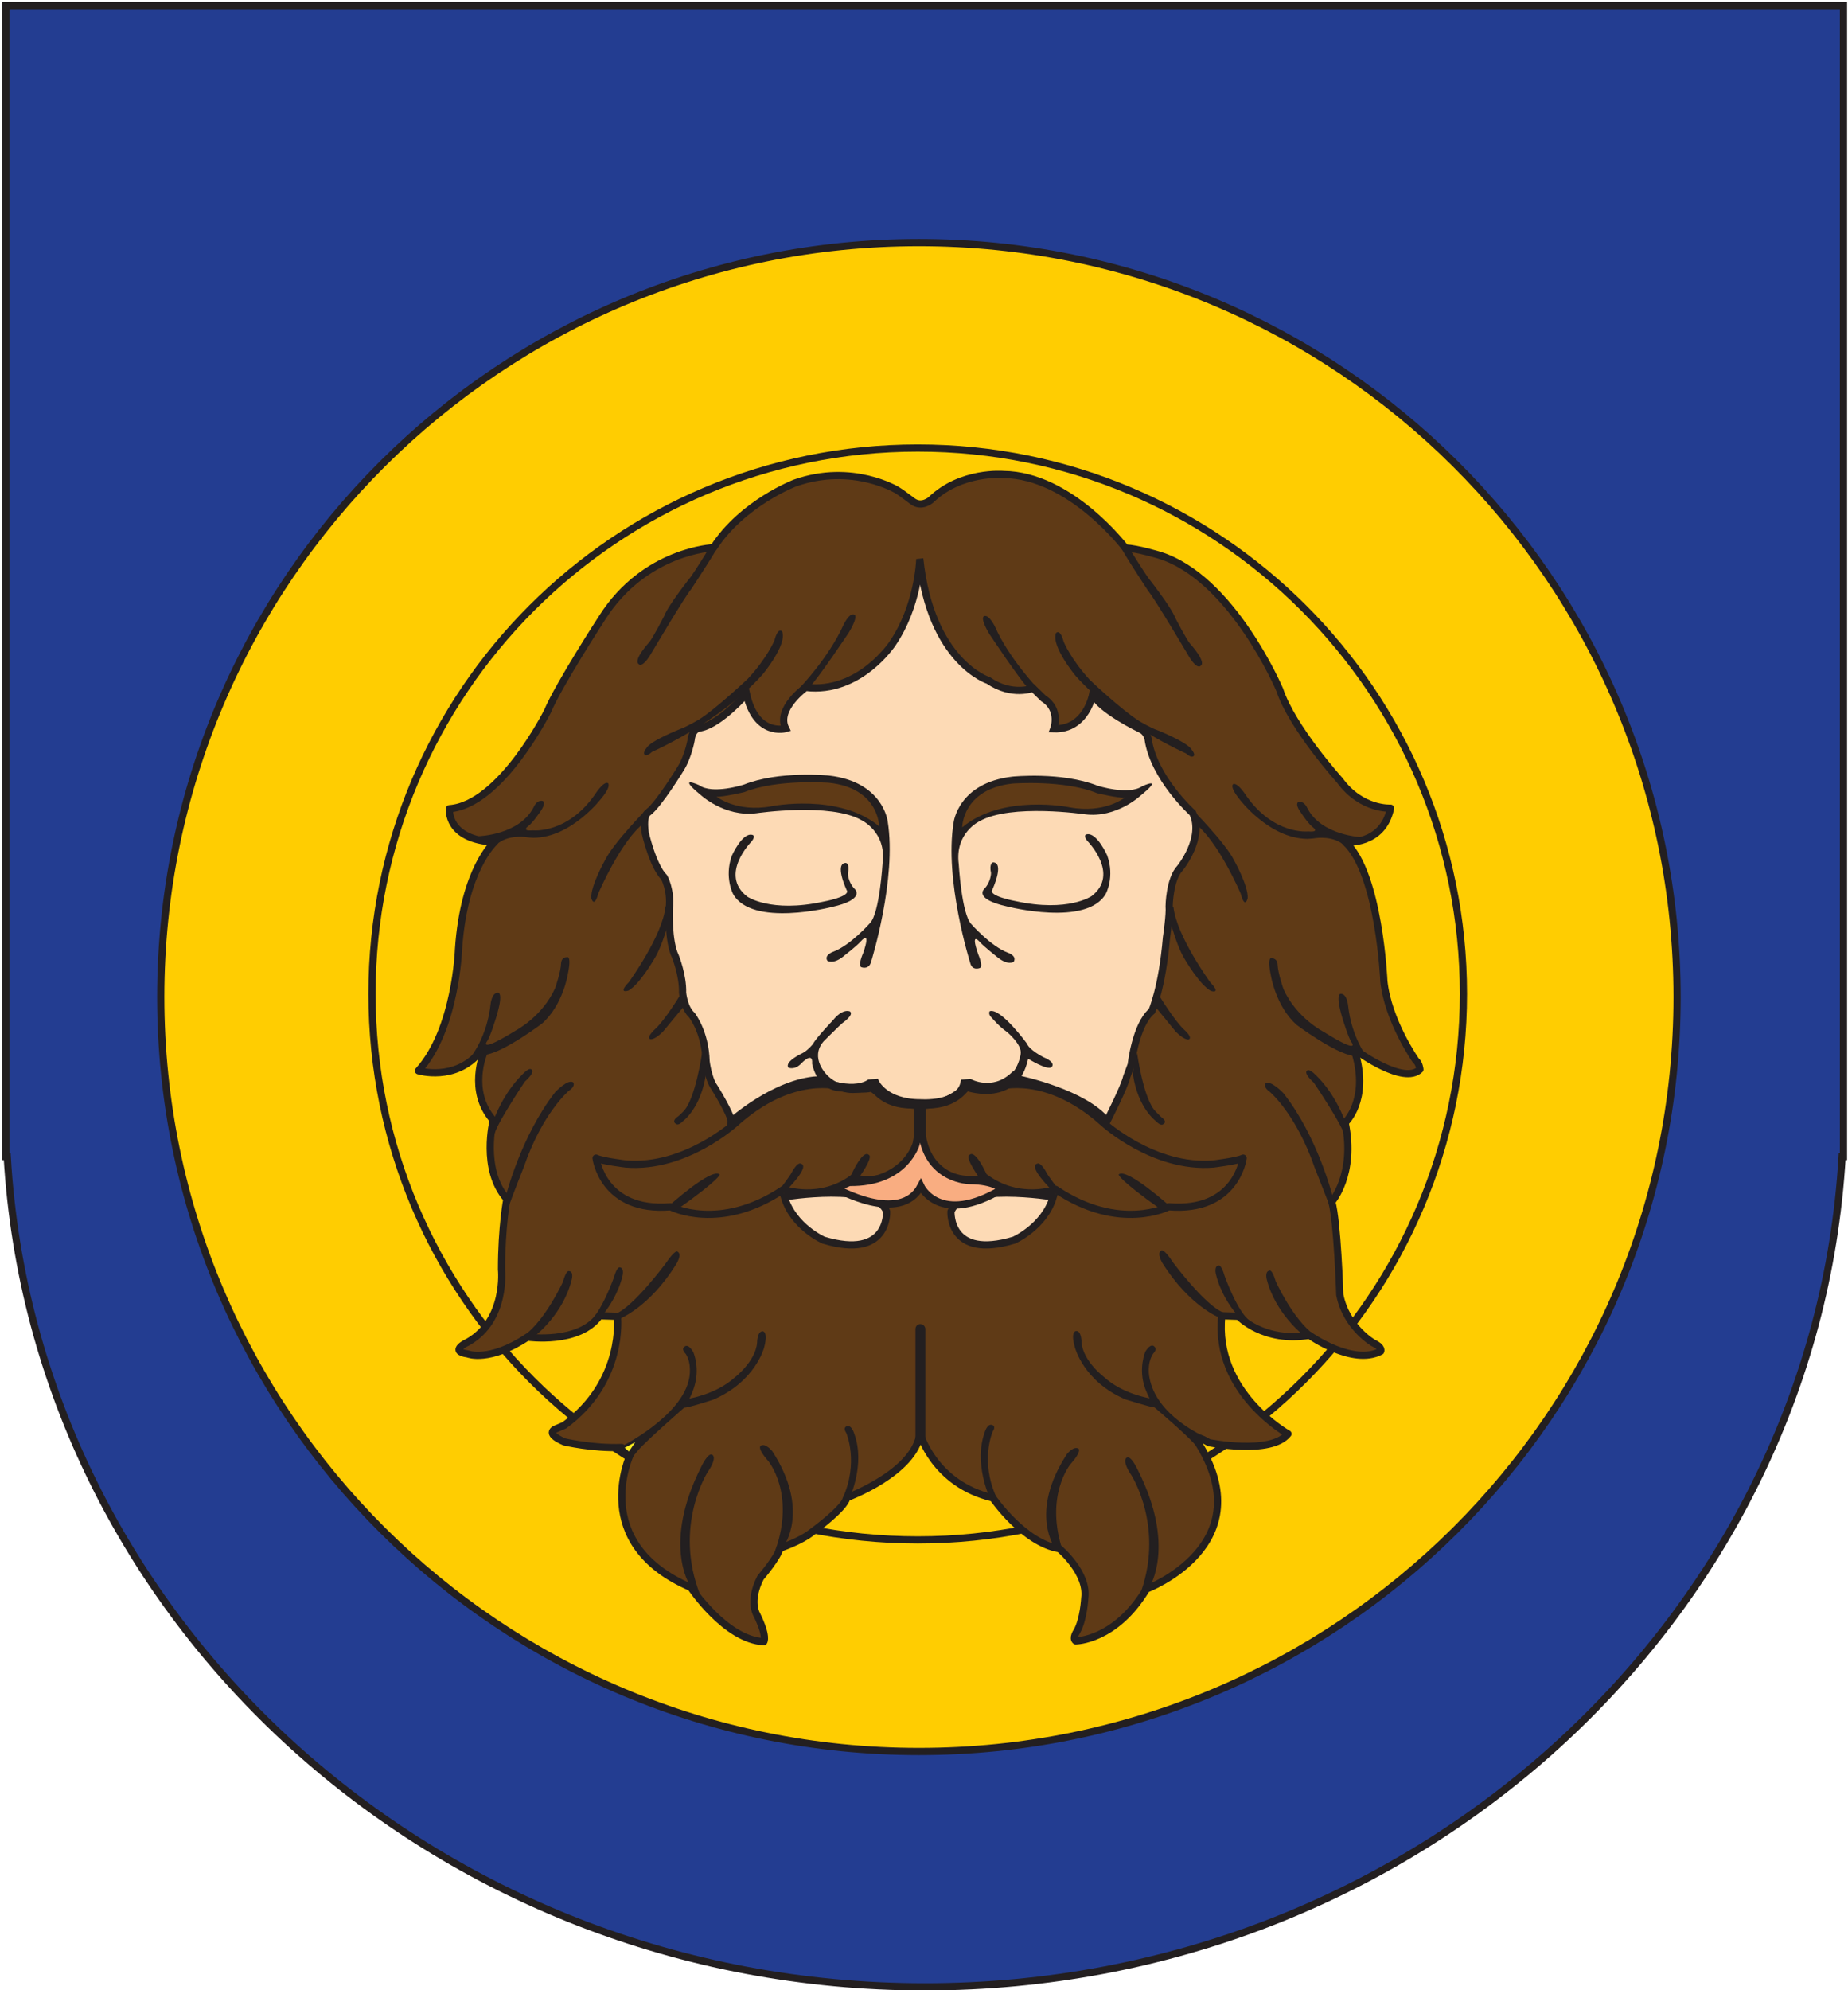
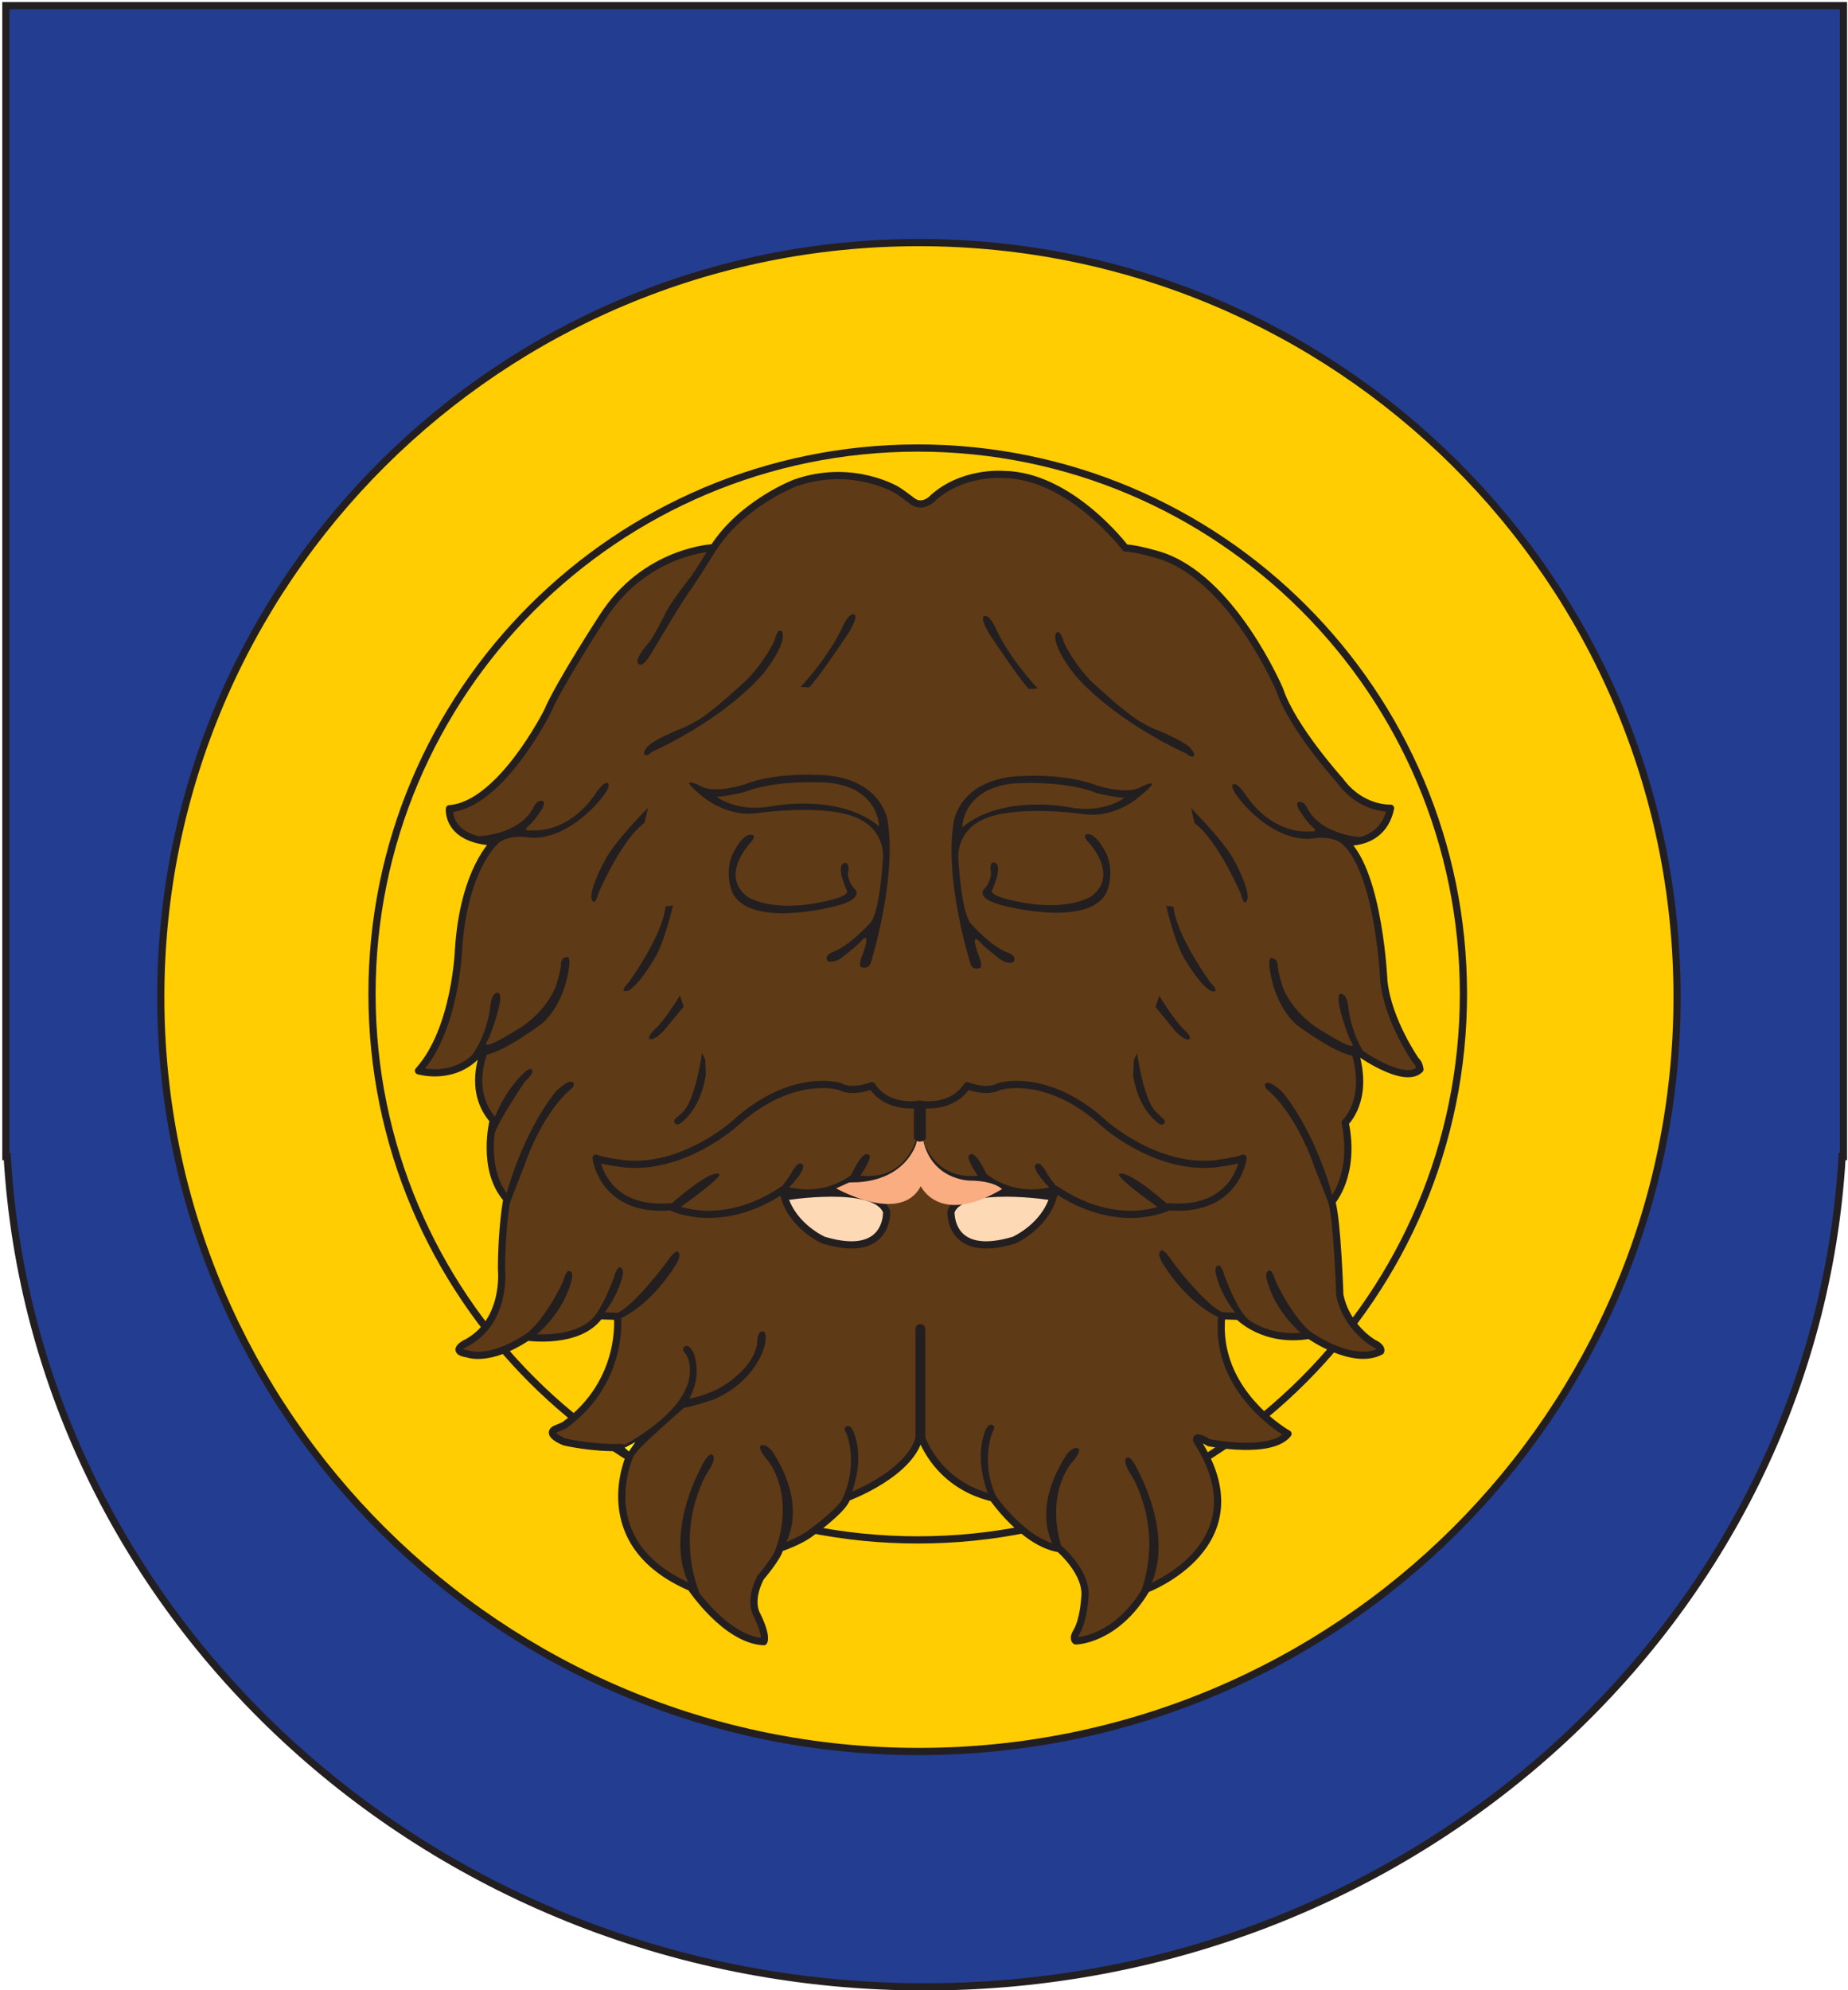
<svg xmlns="http://www.w3.org/2000/svg" version="1.2" viewBox="0 0 692 745" width="692" height="745">
  <title>teplice_znak-svg</title>
  <defs>
    <clipPath clipPathUnits="userSpaceOnUse" id="cp1">
      <path d="m-467-198h1587.4v1122.52h-1587.4z" />
    </clipPath>
  </defs>
  <style>
		.s0 { fill: #233d91 } 
		.s1 { fill: none;stroke: #231f20;stroke-miterlimit:10;stroke-width: 2.7 } 
		.s2 { fill: #ffcd01 } 
		.s3 { fill: #5f3a16 } 
		.s4 { fill: none;stroke: #231f20;stroke-linecap: round;stroke-linejoin: round;stroke-width: 2.7 } 
		.s5 { fill: #fddab5;stroke: #231f20;stroke-miterlimit:10;stroke-width: 2.7 } 
		.s6 { fill: #231f20 } 
		.s7 { fill: #fcee21 } 
		.s8 { fill: #fddab5 } 
		.s9 { fill: #f9ad81 } 
	</style>
  <g id="g8">
    <g id="g10">
      <g id="Clip-Path: g12" clip-path="url(#cp1)">
        <g id="g12">
          <g id="g18">
            <path id="path20" class="s0" d="m2.2 2.1v430.8h0.5c10.1 173.3 160.1 310.8 343.6 310.8 183.4 0 333.4-137.5 343.5-310.8h0.5v-430.8z" />
          </g>
          <g id="g22">
            <path id="path24" fill-rule="evenodd" class="s1" d="m2.2 2.1v430.8h0.5c10.1 173.3 160.1 310.8 343.6 310.8 183.4 0 333.4-137.5 343.5-310.8h0.5v-430.8z" />
          </g>
          <g id="g26">
            <path id="path28" class="s2" d="m628 373.2c0 156-127.1 282.4-283.9 282.4-156.8 0-283.9-126.4-283.9-282.4 0-156 127.1-282.4 283.9-282.4 156.8 0 283.9 126.4 283.9 282.4z" />
          </g>
          <g id="g30">
            <path id="path32" fill-rule="evenodd" class="s1" d="m628 373.2c0 156-127.1 282.4-283.9 282.4-156.8 0-283.9-126.4-283.9-282.4 0-156 127.1-282.4 283.9-282.4 156.8 0 283.9 126.4 283.9 282.4z" />
          </g>
          <g id="g34">
            <path id="path36" class="s2" d="m548 372c0 112.9-91.5 204.4-204.3 204.4-112.9 0-204.4-91.5-204.4-204.4 0-112.8 91.5-204.3 204.4-204.3 112.8 0 204.3 91.5 204.3 204.3z" />
          </g>
          <g id="g38">
            <path id="path40" fill-rule="evenodd" class="s1" d="m548 372c0 112.9-91.5 204.4-204.3 204.4-112.9 0-204.4-91.5-204.4-204.4 0-112.8 91.5-204.3 204.4-204.3 112.8 0 204.3 91.5 204.3 204.3z" />
          </g>
          <g id="g42">
            <path id="path44" class="s3" d="m336 183.5c0 0-16.8-10.3-38.3-2.7 0 0-19.7 7.5-30.5 24.2 0 0-25.7 1-41.7 26.2 0 0-16.3 25.1-20.5 35.1 0 0-17.5 35-36.7 36.4 0 0-1.3 11.6 16.9 12.5 0 0-11.5 10.1-13.5 40.1 0 0-1 30-15 45.5 0 0 13.8 4.2 23.1-7.1l1.4 0.3c0 0-6.2 14.3 3.5 25.3 0 0-4.7 18.4 5.1 29.5 0 0-2 10.4-2 26.4 0 0 2 18.8-12.5 27.1 0 0-7.6 3.4-0.1 4.5 0 0 8 3.2 22.3-6.3 0 0 19.3 2.8 27-8l6.7 0.2c0 0 2.8 24.3-19.9 40.8 0 0-1.6 0.7-2.8 1.2 0 0-5.2 1.5 2.8 5 0 0 10.4 2.5 21.5 2.1l3.2 2.7c0 0-15.7 33.2 22.7 49.7 0 0 13 19.6 27.3 20.3 0 0 1.5-1.8-2.7-10.3 0 0-3-4.9 1.5-13.7 0 0 6.7-7.8 7.2-11 0 0 7.8-2.5 12.3-6.2 0 0 11.9-8.6 12.8-12.7 0 0 25.4-9.3 27.4-24.1 0 0 5.2 19 27.3 24.2 0 0 11.5 16.8 24.9 19 0 0 10.8 9.1 9.5 18.5 0 0-0.4 8-3 12.5 0 0-1.7 2.5-0.4 3.5 0 0 14.9 0 26.5-19.4 0 0 44-16.5 18.9-55.5 0 0-1.4-2.8 4.5 0.7 0 0 23.3 4.7 29.6-3.3 0 0-27.8-15.5-24.8-44.2l6.3 0.2c0 0 9.4 10 26.5 7.1 0 0 16.2 11.5 26.7 6 0 0 0.8-1.5-2.7-3.1 0 0-10.1-5.7-12.6-18 0 0-0.9-27.7-3-34.9 0 0 9-10.1 5-29.6 0 0 9-8.2 3.8-26l1-0.5c0 0 17.2 12.5 23.2 6.6 0 0-0.2-2.3-1.5-3.3 0 0-10.4-14.8-12-29.7 0 0-1.7-40.3-14.4-52.1 0 0 14 1.4 16.9-12.7 0 0-10.9 0.7-19-10.4 0 0-17.8-19.7-22.5-33.9 0 0-17.8-42-45.1-50.4 0 0-8.2-2.5-12.7-2.7 0 0-20.6-27.3-45.7-27.5 0 0-15.8-1.4-27.1 9.5 0 0-3.5 3.1-6.9 0.5 0 0-4.9-3.7-5.7-4.1z" />
          </g>
          <g id="g46">
            <path id="path48" fill-rule="evenodd" class="s4" d="m336 183.5c0 0-16.8-10.3-38.3-2.7 0 0-19.7 7.5-30.5 24.2 0 0-25.7 1-41.7 26.2 0 0-16.3 25.1-20.5 35.1 0 0-17.5 35-36.7 36.4 0 0-1.3 11.6 16.9 12.5 0 0-11.5 10.1-13.5 40.1 0 0-1 30-15 45.5 0 0 13.8 4.2 23.1-7.1l1.4 0.3c0 0-6.2 14.3 3.5 25.3 0 0-4.7 18.4 5.1 29.5 0 0-2 10.4-2 26.4 0 0 2 18.8-12.5 27.1 0 0-7.6 3.4-0.1 4.5 0 0 8 3.2 22.3-6.3 0 0 19.3 2.8 27-8l6.7 0.2c0 0 2.8 24.3-19.9 40.8 0 0-1.6 0.7-2.8 1.2 0 0-5.2 1.5 2.8 5 0 0 10.4 2.5 21.5 2.1l3.2 2.7c0 0-15.7 33.2 22.7 49.7 0 0 13 19.6 27.3 20.3 0 0 1.5-1.8-2.7-10.3 0 0-3-4.9 1.5-13.7 0 0 6.7-7.8 7.2-11 0 0 7.8-2.5 12.3-6.2 0 0 11.9-8.6 12.8-12.7 0 0 25.4-9.3 27.4-24.1 0 0 5.2 19 27.3 24.2 0 0 11.5 16.8 24.9 19 0 0 10.8 9.1 9.5 18.5 0 0-0.4 8-3 12.5 0 0-1.7 2.5-0.4 3.5 0 0 14.9 0 26.5-19.4 0 0 44-16.5 18.9-55.5 0 0-1.4-2.8 4.5 0.7 0 0 23.3 4.7 29.6-3.3 0 0-27.8-15.5-24.8-44.2l6.3 0.2c0 0 9.4 10 26.5 7.1 0 0 16.2 11.5 26.7 6 0 0 0.8-1.5-2.7-3.1 0 0-10.1-5.7-12.6-18 0 0-0.9-27.7-3-34.9 0 0 9-10.1 5-29.6 0 0 9-8.2 3.8-26l1-0.5c0 0 17.2 12.5 23.2 6.6 0 0-0.2-2.3-1.5-3.3 0 0-10.4-14.8-12-29.7 0 0-1.7-40.3-14.4-52.1 0 0 14 1.4 16.9-12.7 0 0-10.9 0.7-19-10.4 0 0-17.8-19.7-22.5-33.9 0 0-17.8-42-45.1-50.4 0 0-8.2-2.5-12.7-2.7 0 0-20.6-27.3-45.7-27.5 0 0-15.8-1.4-27.1 9.5 0 0-3.5 3.1-6.9 0.5 0 0-4.9-3.7-5.7-4.1z" />
          </g>
          <g id="g50">
-             <path id="path52" class="s5" d="m344.4 209.7c0 0-0.6 17.2-10.2 31.2 0 0-12.3 18.8-32.5 16.4 0 0-11.2 8-7.5 15.4 0 0-11.1 3.2-14.7-13 0 0-9.6 11.1-17 12.7 0 0-3.2-0.2-3.7 4.6 0 0-1.1 6.1-3.8 10.5 0 0-8.4 13.8-12.4 16.7 0 0-1.9 0.8-1 7.5 0 0 2.8 12.4 7.1 16.7 0 0 2.7 4.8 1.9 11.6 0 0-0.5 12.4 2.3 18 0 0 2.9 7.2 2.7 13.6 0 0 0.5 5.7 3.5 8.4 0 0 5 6.3 5.3 17.3 0 0 0.8 6.6 3.1 9.7 0 0 6.4 10.3 6.3 12.8 0 0 16.2-14.6 32.4-15.6 0 0 12.5 5.5 19.4 1.2l2.3-0.2c0 0 3.5 7.6 16.7 7.6 0 0 14.6 1.1 16.4-7.4l2.1-0.2c0 0 8.6 4.7 16.5-2.6l2.6 1.5c0 0 23.8 5 32.3 15.6 0 0 6.6-12.9 7.4-16.6l1.7-4.6c0 0 1.6-14.8 7.7-20 0 0 3.9-8.6 5.5-27.6 0 0 1.3-8.7 1-11.7 0 0 0.1-10.1 4.1-14.3 0 0 9.2-11.3 4.7-20.6 0 0-14.6-13.1-16.7-27.8 0 0-0.5-2.5-2.7-3.5 0 0-15.5-7.4-18-13.3 0 0-2.3 13.5-14.6 13.1 0 0 2.7-7.2-3.9-11.4l-3.9-3.8c0 0-7.8 3.2-16.7-2.9 0 0-21.6-6.8-25.7-45.6" />
-           </g>
+             </g>
          <g id="g54">
            <path id="path56" class="s6" d="m281.5 314.9c0 0-12.4 12.4-1.7 20.7 0 0 8.8 6.2 28.5 1.9 0 0 10.6-1.9 8.7-4.4 0 0-4.7-10.1-0.2-10.1 0 0 1.5 0.4 0.7 3.9 0 0 0 3.4 2.7 6 0 0 3.9 3.8-8.7 6.6 0 0-30 7.7-37-4.9 0 0-3.3-6.2-0.5-14.2 0 0 3.9-8.9 7.7-7.9 0 0 1.5 0.2-0.2 2.4z" />
          </g>
          <g id="g58">
            <path id="path60" class="s6" d="m407.1 314.7c0 0 12.4 12.4 1.7 20.7 0 0-8.8 6.2-28.5 1.9 0 0-10.5-1.9-8.7-4.3 0 0 4.7-10.2 0.2-10.2 0 0-1.5 0.4-0.7 4 0 0 0 3.3-2.6 6 0 0-4 3.7 8.6 6.5 0 0 30 7.7 37-4.8 0 0 3.4-6.2 0.5-14.3 0 0-3.9-8.8-7.7-7.9 0 0-1.5 0.2 0.2 2.4z" />
          </g>
          <g id="g62">
            <path id="path64" class="s6" d="m310.4 290.3c0 0-18.6-1.9-31.9 3.4 0 0-11.7 3.8-16.7 0.2 0 0-8.7-4 0.5 3.6 0 0 9 8.4 20.9 6.9 0 0 27.8-4.1 39.4 2.6 0 0 9.4 4.4 7.9 16 0 0-1.1 18.8-4.7 22.5 0 0-7.3 8.3-13.7 10.7 0 0-3.6 1.2-2.3 3.4 0 0 2.3 1.7 6.6-2.1 0 0 4.3-3.3 6-5.2 0 0 4-4.7 0.8 4.5 0 0-2.3 5.1-0.4 5.3 0 0 2.6 0.9 3.4-2.1 0 0 9.7-31 6.2-52.6 0 0-1.7-14.8-22-17.1z" />
          </g>
          <g id="g66">
            <path id="path68" class="s3" d="m329.2 309.3c0 0 0-14.3-18.8-16.3 0 0-19.3-1.5-31.7 3.5 0 0-8.1 1.9-10.4 1.7 0 0 7.6 6 20.5 3.6 0 0 25.2-5.1 40.4 7.5z" />
          </g>
          <g id="g70">
            <path id="path72" class="s6" d="m379.1 290.7c0 0 18.5-1.9 31.9 3.4 0 0 11.6 3.7 16.7 0.2 0 0 8.6-4-0.6 3.5 0 0-9 8.5-20.8 7 0 0-27.8-4.1-39.5 2.6 0 0-9.3 4.3-7.8 16 0 0 1.1 18.8 4.7 22.5 0 0 7.3 8.3 13.7 10.7 0 0 3.5 1.1 2.2 3.4 0 0-2.2 1.7-6.6-2.1 0 0-4.3-3.4-6-5.2 0 0-3.9-4.7-0.7 4.5 0 0 2.2 5 0.4 5.2 0 0-2.7 1-3.4-2 0 0-9.8-31-6.2-52.6 0 0 1.7-14.8 22-17.1z" />
          </g>
          <g id="g74">
            <path id="path76" class="s3" d="m360.3 309.7c0 0 0-14.3 18.8-16.4 0 0 19.3-1.5 31.7 3.6 0 0 8.1 1.9 10.3 1.7 0 0-7.5 6-20.5 3.6 0 0-25.1-5.2-40.3 7.5z" />
          </g>
          <g id="g78">
            <path id="path80" class="s6" d="m243.2 240.3c0 0-6.3 6.8-4 8.3 0 0 1.3 1.9 5-4.6 0 0 12-20.3 14.7-23.6 0 0 9.7-14.7 10.2-16.4 0 0-2.5-0.1-4 1.9 0 0-4.7 7.6-6.2 9.7 0 0-8.7 10.9-10.2 15 0 0-4.2 8.1-5.5 9.7z" />
          </g>
          <g id="g82">
            <path id="path84" class="s6" d="m179.2 313c0 0 15.4-0.4 20.7-11 0 0 1.1-2.7 3.3-2.2 0 0 1.7 0.6-1.3 4.6 0 0-2.5 3.7-4.3 5 0 0-2.4 1.8 1.9 1.4 0 0 12.8 1.5 23.2-13.3 0 0 3.2-5.1 4.9-4.4 0 0 1.6 0.8-2.3 5.6 0 0-11.2 14.8-25.5 14.9 0 0-2.3-0.1-3.2-0.3 0 0-6.8-0.9-10.7 2.9l-4.8-1.6z" />
          </g>
          <g id="g86">
            <path id="path88" class="s6" d="m176.4 395.5c0 0 6-7.4 7.3-19.6 0 0 0.4-4.2 2.6-4.3 0 0 2.6-0.9-0.5 9.2 0 0-2.3 7.6-3.5 9.1 0 0-3.2 4.5 10.7-4.1 0 0 10.1-5.2 14.9-16 0 0 2.1-6 2.2-9.2 0 0 0-2.3 2.1-2.3 0 0 2-1.2 0.4 6.5 0 0-1.8 11.4-9.6 18.3 0 0-14.3 10.8-21.2 11.7z" />
          </g>
          <g id="g90">
            <path id="path92" class="s6" d="m185.1 418.6c0 0 3.4-9.4 10.3-16.2 0 0 2.4-2.7 3.4-2.2 0 0 2.3 0.5-2.3 4.7 0 0-11.4 17-11.4 20.1z" />
          </g>
          <g id="g94">
            <path id="path96" class="s6" d="m189.5 447.4c0 0 5.6-22.2 18.4-38.6 0 0 4.9-5.2 6.8-3.6 0 0 0.9 1.4-1.7 3.1 0 0-9.9 8.3-16.8 28.4 0 0-4.6 11.6-5.2 13.5-0.7 1.9-1.5-2.8-1.5-2.8z" />
          </g>
          <g id="g98">
            <path id="path100" class="s6" d="m200.5 499.9c0 0 10.5-8.1 13.6-21 0 0 0.8-3-1-3.1 0 0-1-0.7-2.3 4 0 0-6.5 14.2-14.4 20z" />
          </g>
          <g id="g102">
            <path id="path104" class="s6" d="m219.5 498.6c0 0 10.5-8.2 13.6-21 0 0 0.8-3-1-3.2 0 0-1-0.6-2.3 4 0 0-4.8 13.4-9.5 16.7z" />
          </g>
          <g id="g106">
            <path id="path108" class="s6" d="m231.9 493.7c0 0 11.3-4.3 21.3-20.5 0 0 2.4-3.7 0.5-4.7 0 0-0.6-1.2-4.5 4.5 0 0-12 16.2-18.7 18.8z" />
          </g>
          <g id="g110">
            <path id="path112" class="s6" d="m258.2 593.1c0 0-10.1-15.4 4.3-43.9 0 0 2.7-5.9 4.3-4.6 0 0 1.9 1-1.8 6.4 0 0-13 20.2-2.8 46z" />
          </g>
          <g id="g114">
            <path id="path116" class="s6" d="m293.5 578.7c0 0 10-13.4-4.3-35.5 0 0-2.5-3.1-4.3-2.1 0 0-1.7 0.7 2.8 5.8 0 0 10.2 12.2 2.6 33.5z" />
          </g>
          <g id="g118">
            <path id="path120" class="s6" d="m232.2 541.7c0 0 23.4-11.5 25.9-26 0 0 1.1-5.1-1.3-8.9 0 0-1.7-1.6-0.7-2.5 0 0 1.3-2 3.5 1.8 0 0 2.8 6.2 0.1 13.8 0 0-1.2 3.3-1.6 3.6 0 0 10-1.6 16.9-7.8 0 0 7.9-6 8.5-13.1 0 0 0-4.3 2.1-4.3 0 0 2.2 0 0.5 6.2 0 0-3.2 12.6-19 19.4 0 0-9.1 3-10.9 3 0 0-13.8 12-17.2 15.9 0 0-3.4 4.4-3 2.7z" />
          </g>
          <g id="g122">
            <path id="path124" class="s7" d="m237.9 539.8l-2.4 3.5-1.6-1.4z" />
          </g>
          <g id="g126">
            <path id="path128" class="s6" d="m318.1 560.8c0 0 6-12.6 1.8-24.1 0 0-1-3.6-2.9-2.8 0 0-1.5 0.4-0.1 2.5 0 0 4.8 11-1.4 24.5q0 0.1-0.1 0.3z" />
          </g>
          <g id="g130">
            <path id="path132" class="s6" d="m370.5 560.3c0 0-5.9-12.6-1.8-24.1 0 0 1-3.6 2.9-2.8 0 0 1.5 0.4 0.1 2.5 0 0-4.8 11 1.4 24.5q0 0.1 0.1 0.3z" />
          </g>
          <g id="g134">
            <path id="path136" class="s6" d="m430.4 594.1c0 0 10.1-15.3-4.3-43.8 0 0-2.7-6-4.3-4.6 0 0-1.8 1 1.8 6.4 0 0 13.1 20.2 2.8 46z" />
          </g>
          <g id="g138">
            <path id="path140" class="s6" d="m395.2 579.7c0 0-10.1-13.3 4.3-35.4 0 0 2.4-3.1 4.3-2.1 0 0 1.6 0.7-2.9 5.8 0 0-10.2 12.1-2.6 33.5z" />
          </g>
          <g id="g142">
-             <path id="path144" class="s6" d="m451.2 537.8c0 0-18.3-7.7-20.8-22.3 0 0-1.1-5 1.4-8.8 0 0 1.6-1.6 0.6-2.5 0 0-1.2-2-3.5 1.7 0 0-2.8 6.3-0.1 13.8 0 0 1.3 3.3 1.7 3.7 0 0-10.1-1.6-17-7.9 0 0-7.9-5.9-8.5-13 0 0 0-4.4-2-4.3 0 0-2.3-0.1-0.5 6.1 0 0 3.1 12.7 18.9 19.5 0 0 9.2 2.9 10.9 3 0 0 11.7 9.9 15 13.7z" />
-           </g>
+             </g>
          <g id="g146">
            <path id="path148" class="s6" d="m488 499.7c0 0-10.5-8.1-13.7-21 0 0-0.7-2.9 1.1-3.1 0 0 0.9-0.7 2.3 4 0 0 6.4 14.2 14.4 20z" />
          </g>
          <g id="g150">
            <path id="path152" class="s6" d="m468.9 497.9c0 0-10.5-8.1-13.6-21 0 0-0.8-3 1-3.2 0 0 1-0.6 2.3 4 0 0 4.8 13.4 9.4 16.7z" />
          </g>
          <g id="g154">
            <path id="path156" class="s6" d="m456.6 493.2c0 0-11.2-4.3-21.3-20.4 0 0-2.3-3.7-0.5-4.7 0 0 0.7-1.3 4.5 4.5 0 0 12 16.1 18.8 18.7z" />
          </g>
          <g id="g158">
            <path id="path160" class="s6" d="m512.1 396c0 0-6-7.5-7.3-19.7 0 0-0.4-4.2-2.6-4.3 0 0-2.5-0.8 0.5 9.2 0 0 2.3 7.6 3.5 9.1 0 0 3.2 4.5-10.6-4.1 0 0-10.2-5.2-15-16 0 0-2.1-6-2.2-9.2 0 0 0-2.2-2.1-2.3 0 0-2-1.2-0.4 6.5 0 0 1.8 11.4 9.6 18.4 0 0 14.3 10.7 21.2 11.6z" />
          </g>
          <g id="g162">
-             <path id="path164" class="s6" d="m503.4 419c0 0-3.4-9.4-10.3-16.2 0 0-2.4-2.6-3.4-2.2 0 0-2.3 0.5 2.3 4.7 0 0 11.5 17 11.5 20.1z" />
+             <path id="path164" class="s6" d="m503.4 419z" />
          </g>
          <g id="g166">
            <path id="path168" class="s6" d="m499 447.8c0 0-5.5-22.2-18.4-38.6 0 0-4.9-5.2-6.8-3.6 0 0-0.8 1.4 1.7 3.1 0 0 9.9 8.3 16.8 28.4 0 0 4.6 11.6 5.3 13.5 0.6 1.9 1.4-2.8 1.4-2.8z" />
          </g>
          <g id="g170">
            <path id="path172" class="s6" d="m510.2 313.4c0 0-15.4-0.5-20.7-11 0 0-1.1-2.7-3.3-2.2 0 0-1.7 0.5 1.3 4.5 0 0 2.5 3.8 4.3 5.1 0 0 2.4 1.8-1.9 1.4 0 0-12.8 1.5-23.2-13.3 0 0-3.2-5.1-4.9-4.4 0 0-1.6 0.7 2.3 5.6 0 0 11.1 14.8 25.5 14.9 0 0 2.2-0.1 3.2-0.3 0 0 6.8-1 10.7 2.9l4.8-1.7z" />
          </g>
          <g id="g174">
-             <path id="path176" class="s6" d="m445.6 240.9c0 0 6.3 6.9 4 8.3 0 0-1.3 2-5-4.5 0 0-12-20.3-14.7-23.6 0 0-9.7-14.7-10.2-16.4 0 0 2.5-0.1 4 1.9 0 0 4.7 7.5 6.2 9.6 0 0 8.7 11 10.2 15.1 0 0 4.2 8.1 5.5 9.6z" />
-           </g>
+             </g>
          <g id="g178">
            <path id="path180" class="s6" d="m299.8 257.1c0 0 10.6-11.1 16-23.1 0 0 2.1-4.6 4-4 0 0 2 0.1-1.9 6.7 0 0-11.8 17.7-14.9 20.6z" />
          </g>
          <g id="g182">
            <path id="path184" class="s6" d="m244.2 281.4c0 0 25.5-11.1 41.4-29 0 0 9.2-11 7.3-16 0 0-1.5-2-2.9 3.3 0 0-2.6 6.4-9.9 14.3 0 0-11.7 11.1-18.3 15.3 0 0-4.8 2.8-6.9 3.5 0 0-11.5 4.5-12.9 7.3 0 0-1.6 1.9-0.4 2.5 0 0 0.6 0.6 2.6-1.2z" />
          </g>
          <g id="g186">
            <path id="path188" class="s6" d="m388.6 257.7c0 0-10.7-11.1-16-23.1 0 0-2.2-4.6-4-4 0 0-2 0.1 1.8 6.6 0 0 11.8 17.8 14.9 20.7z" />
          </g>
          <g id="g190">
            <path id="path192" class="s6" d="m444.1 282c0 0-25.4-11.1-41.3-29 0 0-9.2-11-7.4-16 0 0 1.5-2 2.9 3.2 0 0 2.6 6.5 9.9 14.4 0 0 11.7 11.1 18.4 15.3 0 0 4.7 2.8 6.8 3.4 0 0 11.5 4.6 12.9 7.4 0 0 1.6 1.9 0.5 2.4 0 0-0.7 0.7-2.7-1.1z" />
          </g>
          <g id="g194">
            <path id="path196" class="s6" d="m242.7 302.3c0 0-12.8 12.9-16.1 19.6 0 0-5.4 9.5-5.2 14.2 0 0 1 4.3 2.7-1.8 0 0 8.5-19.9 17.2-26.3z" />
          </g>
          <g id="g198">
            <path id="path200" class="s6" d="m252 338.9c0 0-3.1 13.9-7.1 20.2 0 0-5.5 9.5-9.6 11.7 0 0-4.2 1.4 0.2-3.2 0 0 12.7-17.5 13.7-28.3z" />
          </g>
          <g id="g202">
            <path id="path204" class="s6" d="m254.6 372.6c0 0-5.6 9.3-9.4 12.7 0 0-3 2.7-1.9 3.6 0 0 1.3 0.9 5-2.8l7.7-9.3z" />
          </g>
          <g id="g206">
            <path id="path208" class="s6" d="m262.9 394.1c0 0-2.5 17.6-7.1 22 0 0-1.6 1.7-2.5 2.2 0 0-1.7 1.4-0.3 2.3 0 0 0.8 1.1 2.8-1 0 0 6.6-4.8 8.5-17.3l-0.2-5.7z" />
          </g>
          <g id="g210">
            <path id="path212" class="s6" d="m446 302.5c0 0 12.8 12.9 16.1 19.5 0 0 5.4 9.6 5.1 14.2 0 0-1 4.4-2.6-1.7 0 0-8.5-19.9-17.3-26.4z" />
          </g>
          <g id="g214">
            <path id="path216" class="s6" d="m436.7 339c0 0 3.1 14 7.1 20.3 0 0 5.5 9.4 9.6 11.6 0 0 4.2 1.4-0.2-3.2 0 0-12.7-17.4-13.8-28.3z" />
          </g>
          <g id="g218">
            <path id="path220" class="s6" d="m434.1 372.7c0 0 5.6 9.3 9.4 12.8 0 0 3 2.6 1.8 3.5 0 0-1.2 0.9-5-2.8l-7.6-9.3z" />
          </g>
          <g id="g222">
            <path id="path224" class="s6" d="m425.8 394.2c0 0 2.4 17.6 7.1 22 0 0 1.6 1.7 2.4 2.3 0 0 1.8 1.3 0.4 2.2 0 0-0.8 1.1-2.8-1 0 0-6.7-4.8-8.6-17.2l0.3-5.8z" />
          </g>
          <g id="g226">
            <path id="path228" class="s3" d="m314.6 406.7c0 0-17.8-5.7-39.3 13.7 0 0-18.7 17.1-40.9 15.3 0 0-9.1-1.1-11.2-2.2 0 0 2.5 20.3 27.9 18.2 0 0 18.4 9.6 42.3-6.5 0 0 13.6 5 26.1-4.3 0 0 18 5.2 24.8-13.7v-13.9c0 0-11.8 2.3-17.8-6.9 0 0-7.4 2.9-11.9 0.3z" />
          </g>
          <g id="g230">
            <path id="path232" fill-rule="evenodd" class="s4" d="m314.6 406.7c0 0-17.8-5.7-39.3 13.7 0 0-18.7 17.1-40.9 15.3 0 0-9.1-1.1-11.2-2.2 0 0 2.5 20.3 27.9 18.2 0 0 18.4 9.6 42.3-6.5 0 0 13.6 5 26.1-4.3 0 0 18 5.2 24.8-13.7v-13.9c0 0-11.8 2.3-17.8-6.9 0 0-7.4 2.9-11.9 0.3z" />
          </g>
          <g id="g234">
            <path id="path236" class="s3" d="m374.1 406.7c0 0 17.8-5.7 39.2 13.7 0 0 18.8 17.1 41 15.3 0 0 9.1-1.1 11.2-2.2 0 0-2.5 20.3-27.9 18.2 0 0-18.4 9.6-42.3-6.5 0 0-13.6 5-26.2-4.3 0 0-17.9 5.2-24.7-13.7v-13.9c0 0 11.7 2.3 17.8-6.9 0 0 7.4 2.9 11.9 0.3z" />
          </g>
          <g id="g238">
            <path id="path240" fill-rule="evenodd" class="s4" d="m374.1 406.7c0 0 17.8-5.7 39.2 13.7 0 0 18.8 17.1 41 15.3 0 0 9.1-1.1 11.2-2.2 0 0-2.5 20.3-27.9 18.2 0 0-18.4 9.6-42.3-6.5 0 0-13.6 5-26.2-4.3 0 0-17.9 5.2-24.7-13.7v-13.9c0 0 11.7 2.3 17.8-6.9 0 0 7.4 2.9 11.9 0.3z" />
          </g>
          <g id="g242">
            <path id="path244" class="s6" d="m250.2 451.6c0 0 16.2-14.7 19.3-12 0 0 0.6 1.4-15.9 13.1z" />
          </g>
          <g id="g246">
            <path id="path248" class="s6" d="m294.4 445.6c0 0 9.5-9.3 5.3-10.1 0 0-1.2-0.6-3.6 4 0 0-2.7 4.1-4.9 6.5z" />
          </g>
          <g id="g250">
            <path id="path252" class="s6" d="m321.2 441.4c0 0 6.3-8.5 4-9.2 0 0-2-2.6-7.2 9.2z" />
          </g>
          <g id="g254">
            <path id="path256" class="s6" d="m438.2 451.6c0 0-16.3-14.7-19.3-12 0 0-0.7 1.4 15.8 13.1z" />
          </g>
          <g id="g258">
            <path id="path260" class="s6" d="m394 445.6c0 0-9.6-9.3-5.4-10.1 0 0 1.2-0.6 3.6 4 0 0 2.7 4.1 4.9 6.5z" />
          </g>
          <g id="g262">
            <path id="path264" class="s6" d="m367.1 441.4c0 0-6.3-8.5-3.9-9.2 0 0 1.9-2.6 7.1 9.2z" />
          </g>
          <g id="g266">
            <path id="path268" class="s6" d="m346.5 538.4c0 1.1-0.9 1.9-1.9 1.9-1 0-1.8-0.8-1.8-1.9v-40.9c0-1.1 0.8-1.9 1.8-1.9 1 0 1.9 0.8 1.9 1.9z" />
          </g>
          <g id="g270">
-             <path id="path272" class="s6" d="m318.3 378.6c0 0-2.6-1.4-6.4 3.3 0 0-6.3 6.6-7.5 8.9 0 0-1.9 2.4-3.9 3.4 0 0-6.8 3.1-5.3 5.4 0 0 2.4 1.2 5-1.7 0 0 4.3-4.5 3.9 0.2 0 0 1.3 8.5 8.8 10.2 0 0 8.9 1.3 13.2 0.4 0 0 17.7 14.7 36.3-0.2 0 0 18.7 6.1 22.6-12.2 0 0 7.4 4.6 8.8 3.1 0 0 1.9-1.6-3.1-3.7 0 0-5.3-2.7-6.1-5 0 0-9.9-13.6-14-12.2 0 0-0.8 1.1 0.9 2.6 0 0 2.8 3.3 5.6 5.2 0 0 5.7 4.7 5.1 8.2 0 0-1.2 10.8-11.8 11.5 0 0-6.1 0.3-8.4-0.7l-1 0.1c0 0-5.6 7.1-16.9 7.1 0 0-11.4 0.6-16.2-7.3l-2.3 0.2c0 0-9.3 3.7-15.8-2.9 0 0-6.8-6.4-1.4-12.7 0 0 6.3-6.3 7.1-6.9 0 0 4.4-3 2.8-4.3z" />
-           </g>
+             </g>
          <g id="g274">
            <path id="path276" class="s8" d="m293.7 448c0 0 34.1-5.6 38.3 5.5 0 0 1 18.1-23.6 10.7 0 0-11.4-5-14.7-16.2z" />
          </g>
          <g id="g278">
            <path id="path280" fill-rule="evenodd" class="s1" d="m293.7 448c0 0 34.1-5.6 38.3 5.5 0 0 1 18.1-23.6 10.7 0 0-11.4-5-14.7-16.2z" />
          </g>
          <g id="g282">
            <path id="path284" class="s8" d="m394.4 448c0 0-34.1-5.6-38.3 5.5 0 0-1 18.1 23.6 10.7 0 0 11.4-5 14.7-16.2z" />
          </g>
          <g id="g286">
            <path id="path288" fill-rule="evenodd" class="s1" d="m394.4 448c0 0-34.1-5.6-38.3 5.5 0 0-1 18.1 23.6 10.7 0 0 11.4-5 14.7-16.2z" />
          </g>
          <g id="g290">
            <path id="path292" class="s9" d="m313.1 444.8c0 0 24.1 13.7 31.7-0.8 0 0 7 15.1 30.4 1.1 0 0-2.6-3.1-12.1-3.2 0 0-15-0.1-17.7-16.6 0 0-0.9-5.9-2.3 2.7 0 0-3.9 14.9-25.1 14.6z" />
          </g>
          <g id="g294">
-             <path id="path296" fill-rule="evenodd" class="s1" d="m313.1 444.8c0 0 24.1 13.7 31.7-0.8 0 0 7 15.1 30.4 1.1 0 0-2.6-3.1-12.1-3.2 0 0-15-0.1-17.7-16.6 0 0-0.9-5.9-2.3 2.7 0 0-3.9 14.9-25.1 14.6z" />
-           </g>
+             </g>
          <g id="g298">
            <path id="path300" class="s6" d="m346.7 425.8c0 0.8-1 1.5-2.3 1.5-1.2 0-2.2-0.7-2.2-1.5v-11.7c0-0.9 1-1.6 2.2-1.6 1.3 0 2.3 0.7 2.3 1.6z" />
          </g>
        </g>
      </g>
    </g>
  </g>
</svg>